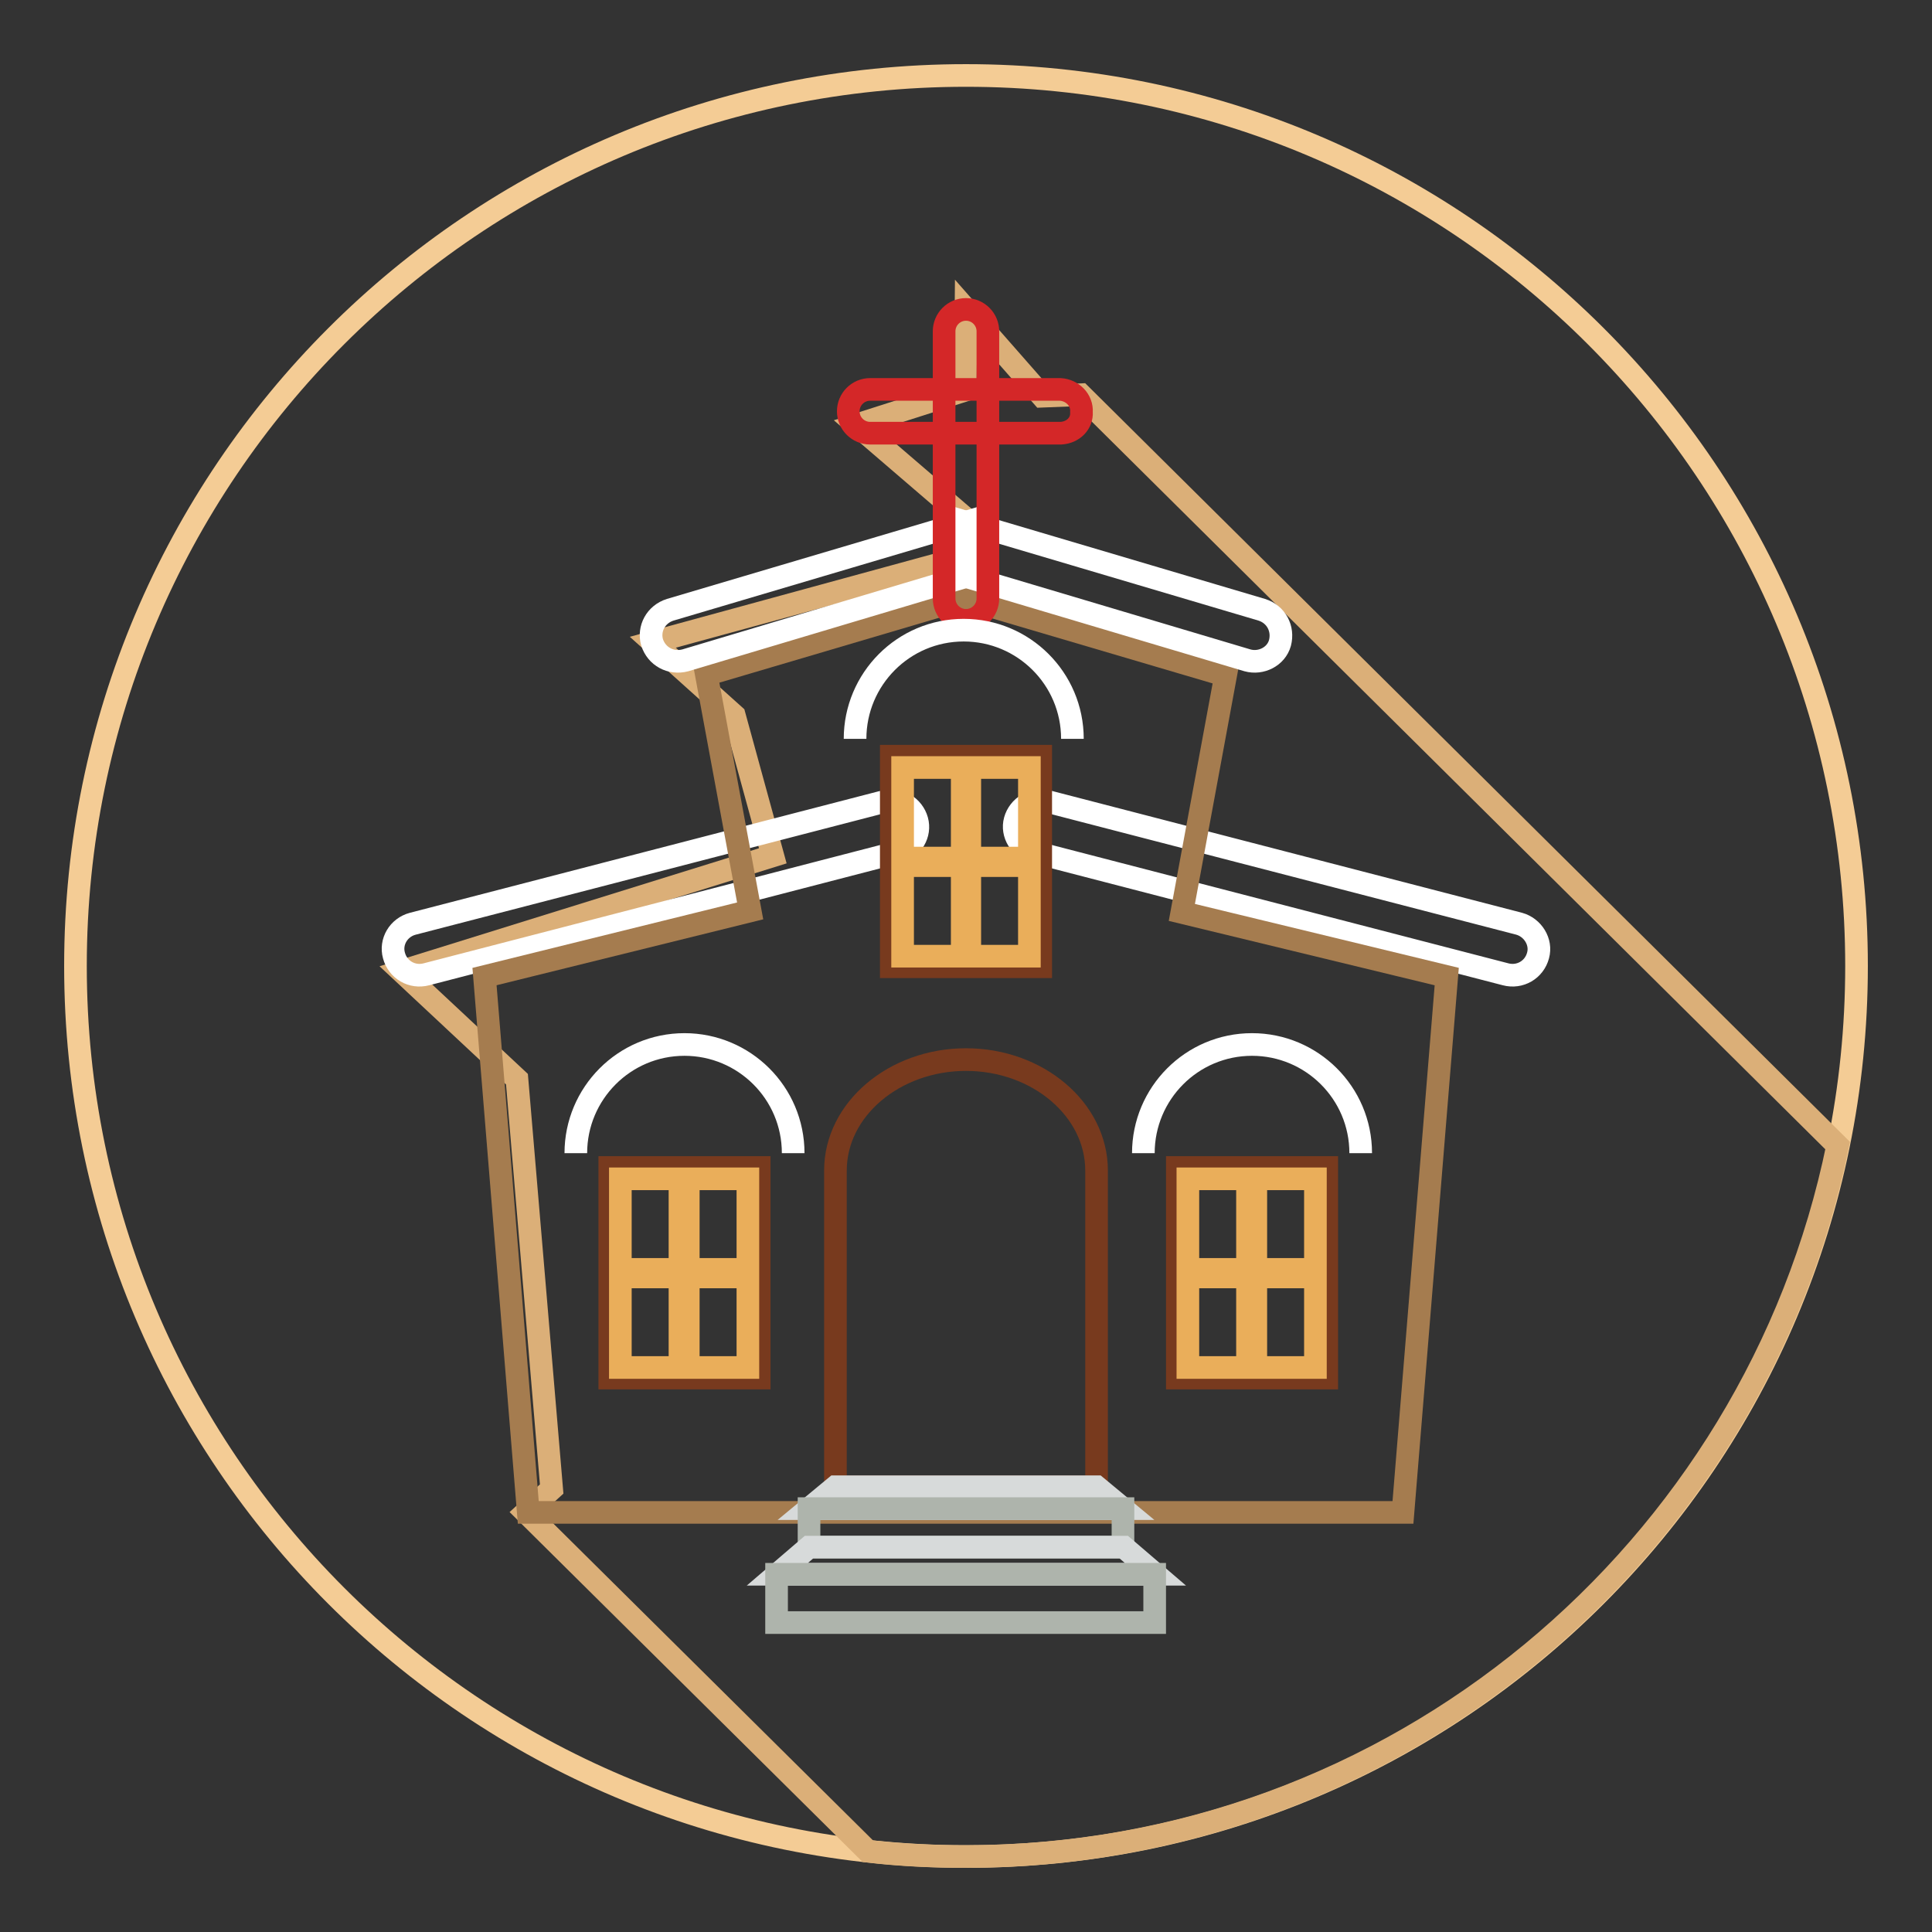
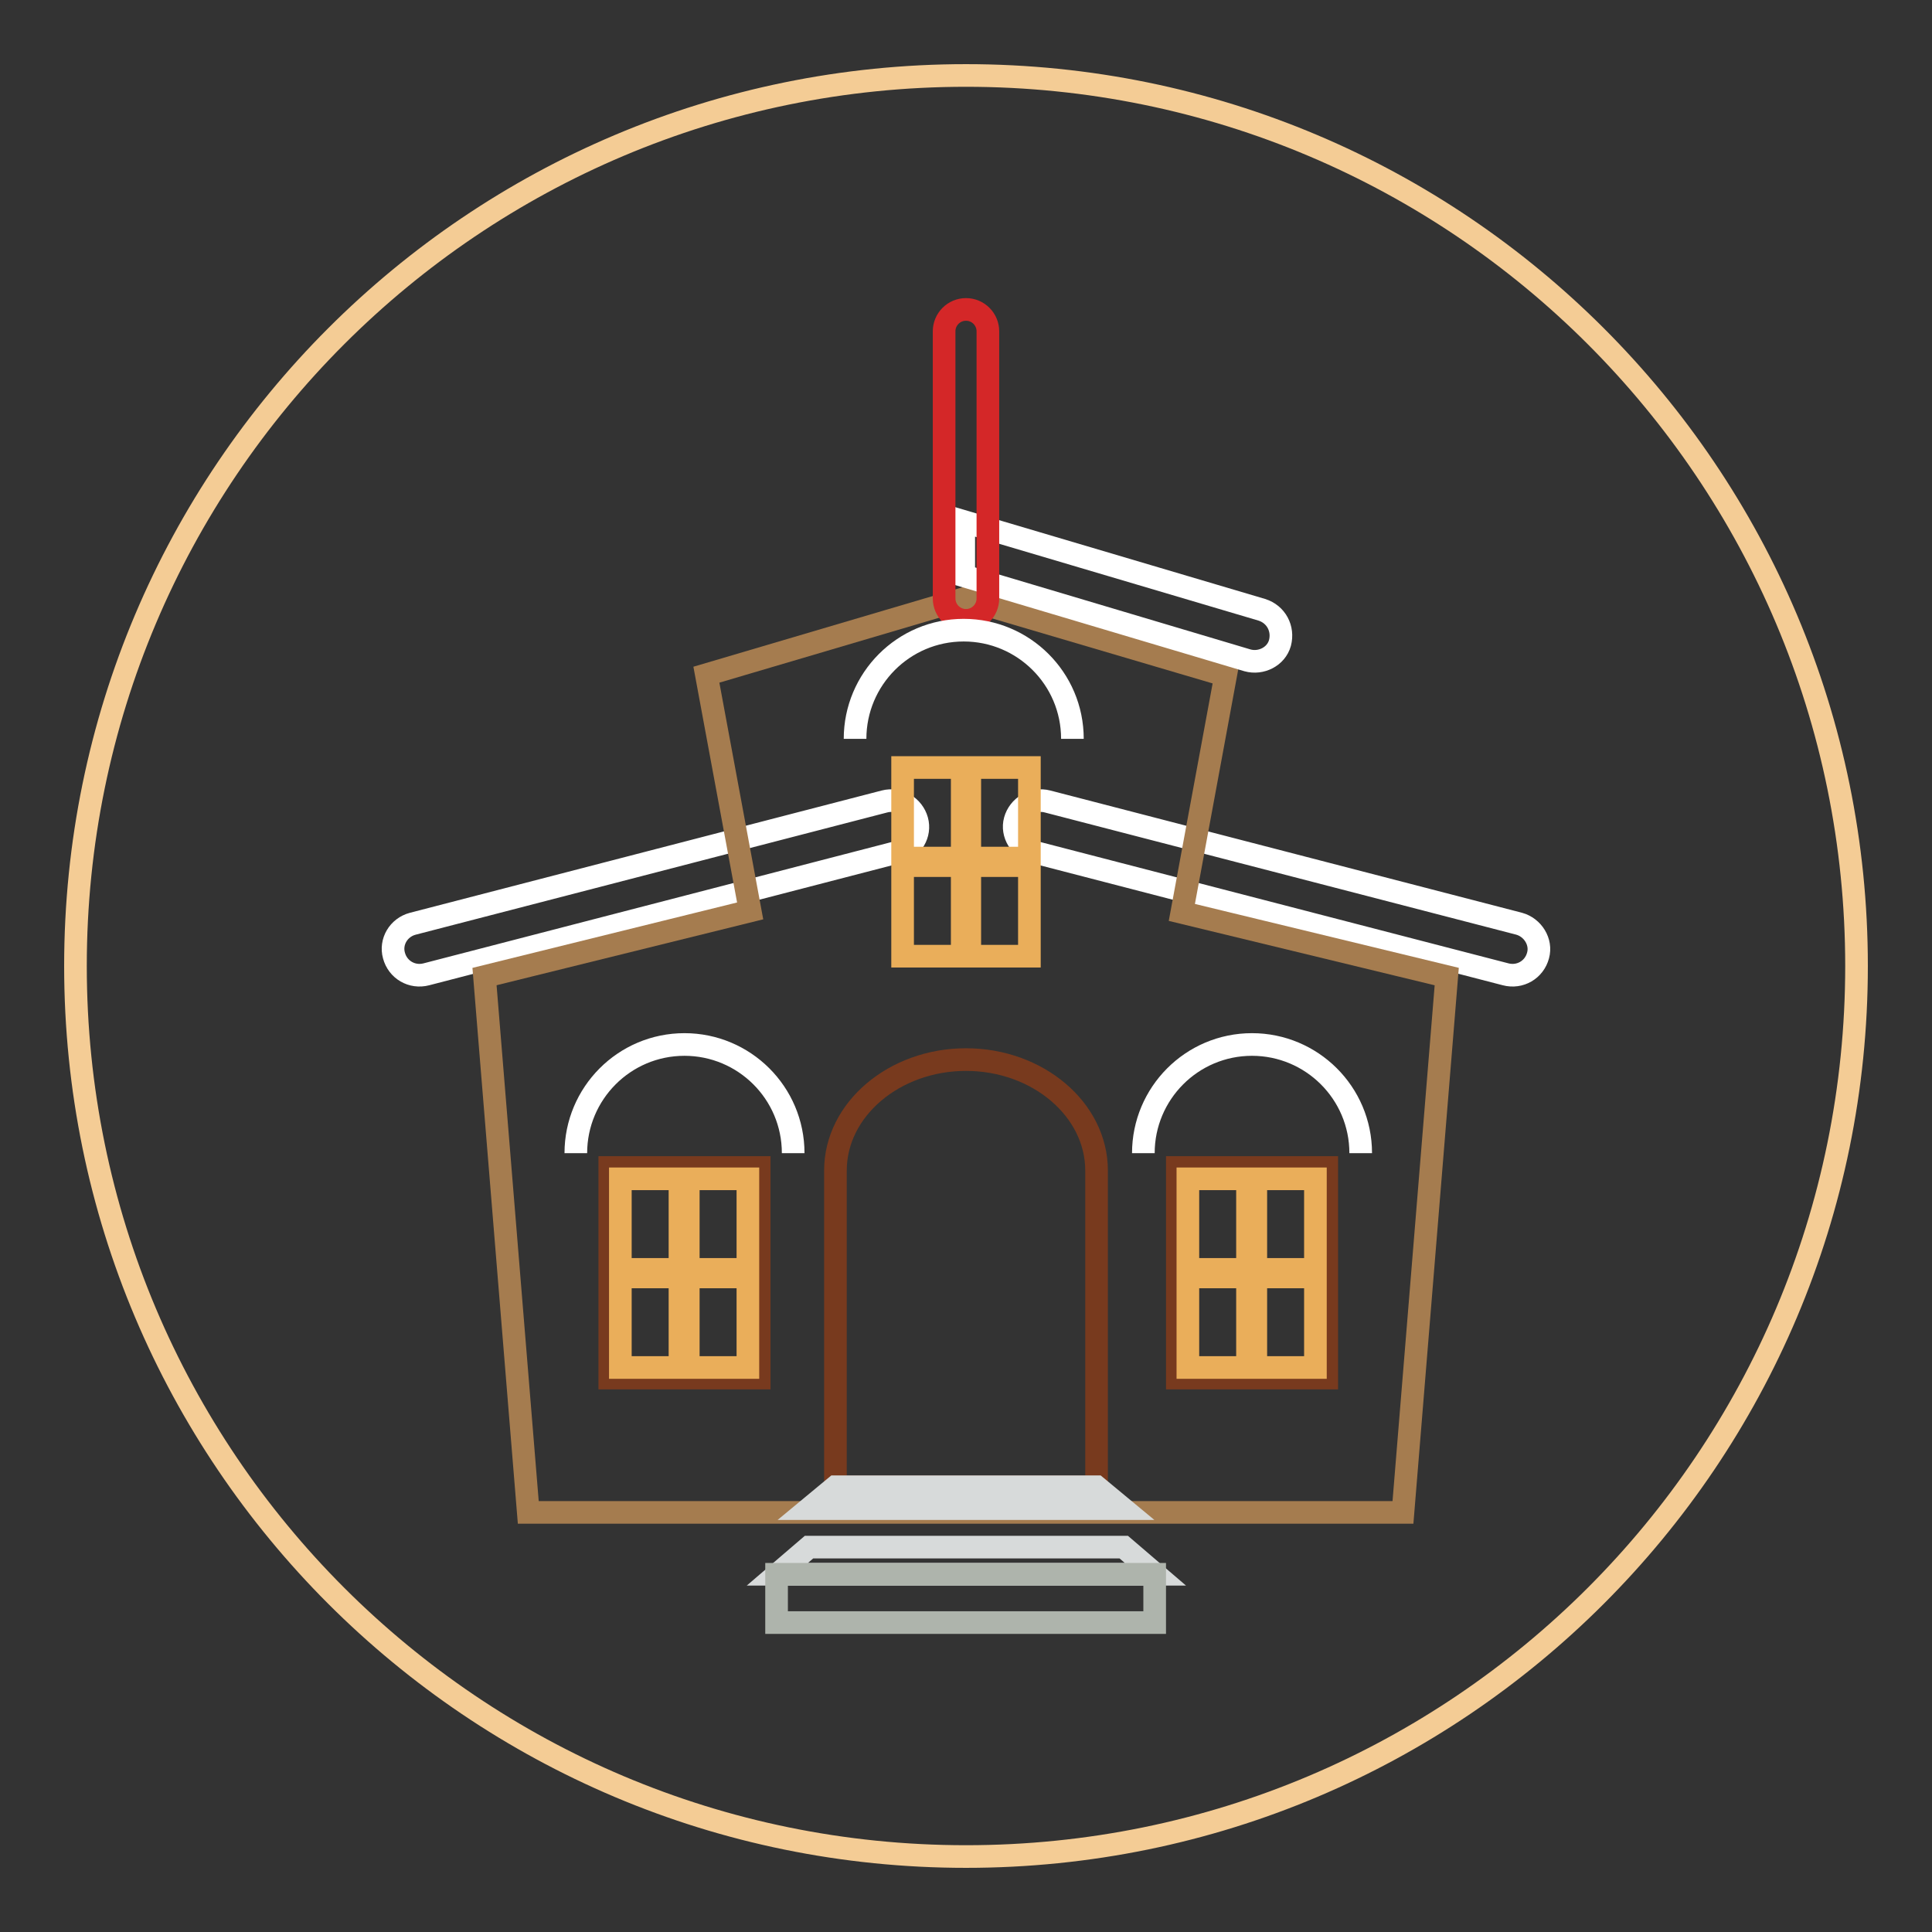
<svg xmlns="http://www.w3.org/2000/svg" version="1.1" x="0px" y="0px" viewBox="0 0 256 256" enable-background="new 0 0 256 256" xml:space="preserve">
  <rect x="0" y="0" width="256" height="256" fill="#333333" stroke="none" />
  <g>
    <path stroke-width="3" fill-opacity="0" stroke="#f4cc95" d="M10,128c0,65.2,52.8,118,118,118c65.2,0,118-52.8,118-118c0-65.2-52.8-118-118-118C62.8,10,10,62.8,10,128z " />
-     <path stroke-width="3" fill-opacity="0" stroke="#dbaf78" d="M143.2,52.3l-5.1,0.2L128,41l-0.1,10.7l-14.4,4.6l14.9,12.8l-0.9,4.8l-41,11.2l10.8,9.7l5.1,18.6 l-49.2,15.3L68.5,143l4.6,54.3l-3.4,3.1l45.3,44.9c4.2,0.5,8.6,0.7,12.9,0.7c57,0,104.6-40.5,115.6-94.2L143.2,52.3z" />
    <path stroke-width="3" fill-opacity="0" stroke="#ffffff" d="M121.5,108.7c0.5,1.8-0.6,3.7-2.5,4.2l-62.5,16.2c-1.9,0.5-3.8-0.6-4.3-2.5c-0.5-1.8,0.6-3.7,2.5-4.2 l62.5-16.2C119.1,105.7,121,106.9,121.5,108.7z M134.5,108.7c-0.5,1.8,0.7,3.7,2.5,4.2l62.5,16.2c1.9,0.5,3.8-0.6,4.3-2.5 c0.5-1.8-0.7-3.7-2.5-4.2l-62.5-16.2C136.9,105.7,135,106.9,134.5,108.7z" />
    <path stroke-width="3" fill-opacity="0" stroke="#a57c4f" d="M156.6,120.9l5.8-31.4l-34.6-10.2L93.6,89.4l5.8,31.3l-35.2,8.7l5.8,71h115.9l5.8-71L156.6,120.9z" />
-     <path stroke-width="3" fill-opacity="0" stroke="#783a1e" d="M118.1,100.2h19.8v27.9h-19.8V100.2z" />
    <path stroke-width="3" fill-opacity="0" stroke="#ffffff" d="M167.2,80.8l-39.5-11.7v7.2l37.6,11.2c1.8,0.5,3.8-0.5,4.3-2.3C170.1,83.3,169.1,81.4,167.2,80.8z" />
-     <path stroke-width="3" fill-opacity="0" stroke="#ffffff" d="M88.8,80.8l39.5-11.7v7.2L90.8,87.5C88.9,88,87,87,86.4,85.1C85.9,83.3,86.9,81.4,88.8,80.8z" />
    <path stroke-width="3" fill-opacity="0" stroke="#d42728" d="M128,82.2c-1.6,0-2.9-1.3-2.9-2.9c0,0,0,0,0,0V43.9c0-1.6,1.3-2.9,2.9-2.9c1.6,0,2.9,1.3,2.9,2.9v35.4 C130.9,80.9,129.6,82.2,128,82.2z" />
-     <path stroke-width="3" fill-opacity="0" stroke="#d42728" d="M140.6,57.4h-25.3c-1.6,0-2.9-1.3-2.9-2.9c0-1.6,1.3-2.9,2.9-2.9h25.2c1.6,0.1,2.9,1.4,2.8,3 C143.4,56.1,142.2,57.3,140.6,57.4z" />
    <path stroke-width="3" fill-opacity="0" stroke="#783a1e" d="M145.3,155.1c0-8.1-7.8-14.7-17.3-14.7c-9.5,0-17.3,6.6-17.3,14.7V197h34.6V155.1z" />
    <path stroke-width="3" fill-opacity="0" stroke="#d7dada" d="M148.8,199.9h-41.6l3.5-2.9h34.6L148.8,199.9z" />
-     <path stroke-width="3" fill-opacity="0" stroke="#aeb4ac" d="M107.2,199.9h41.6v5.1h-41.6V199.9z" />
    <path stroke-width="3" fill-opacity="0" stroke="#d7dada" d="M153.1,208.6h-50.1l4.2-3.6h41.7L153.1,208.6z" />
    <path stroke-width="3" fill-opacity="0" stroke="#aeb4ac" d="M102.9,208.6h50.1v6.4h-50.1V208.6z" />
    <path stroke-width="3" fill-opacity="0" stroke="#eaae5a" d="M119.6,101.7h7.9v12h-7.9V101.7z M128.5,101.7h7.9v12h-7.9V101.7z M119.6,114.7h7.9v12h-7.9V114.7z  M128.5,114.7h7.9v12h-7.9V114.7z" />
    <path stroke-width="3" fill-opacity="0" stroke="#783a1e" d="M80.8,154.7h19.8v27.9H80.8V154.7z" />
    <path stroke-width="3" fill-opacity="0" stroke="#eaae5a" d="M82.2,156.2h7.9v12h-7.9V156.2z M91.2,156.2h7.9v12h-7.9V156.2z M82.2,169.2h7.9v12h-7.9V169.2z  M91.2,169.2h7.9v12h-7.9V169.2z" />
    <path stroke-width="3" fill-opacity="0" stroke="#783a1e" d="M156,154.7h19.8v27.9H156V154.7z" />
    <path stroke-width="3" fill-opacity="0" stroke="#eaae5a" d="M157.4,156.2h7.9v12h-7.9V156.2z M166.4,156.2h7.9v12h-7.9V156.2z M157.4,169.2h7.9v12h-7.9V169.2z  M166.4,169.2h7.9v12h-7.9V169.2z" />
    <path stroke-width="3" fill-opacity="0" stroke="#ffffff" d="M76.3,152.8c0-7.9,6.4-14.4,14.4-14.4c0,0,0,0,0,0c7.9,0,14.4,6.4,14.4,14.4 M151.5,152.8 c0-7.9,6.4-14.4,14.4-14.4h0c7.9,0,14.4,6.4,14.4,14.4 M113.3,97.9c0-7.9,6.4-14.4,14.4-14.4c7.9,0,14.4,6.4,14.4,14.4" />
  </g>
</svg>